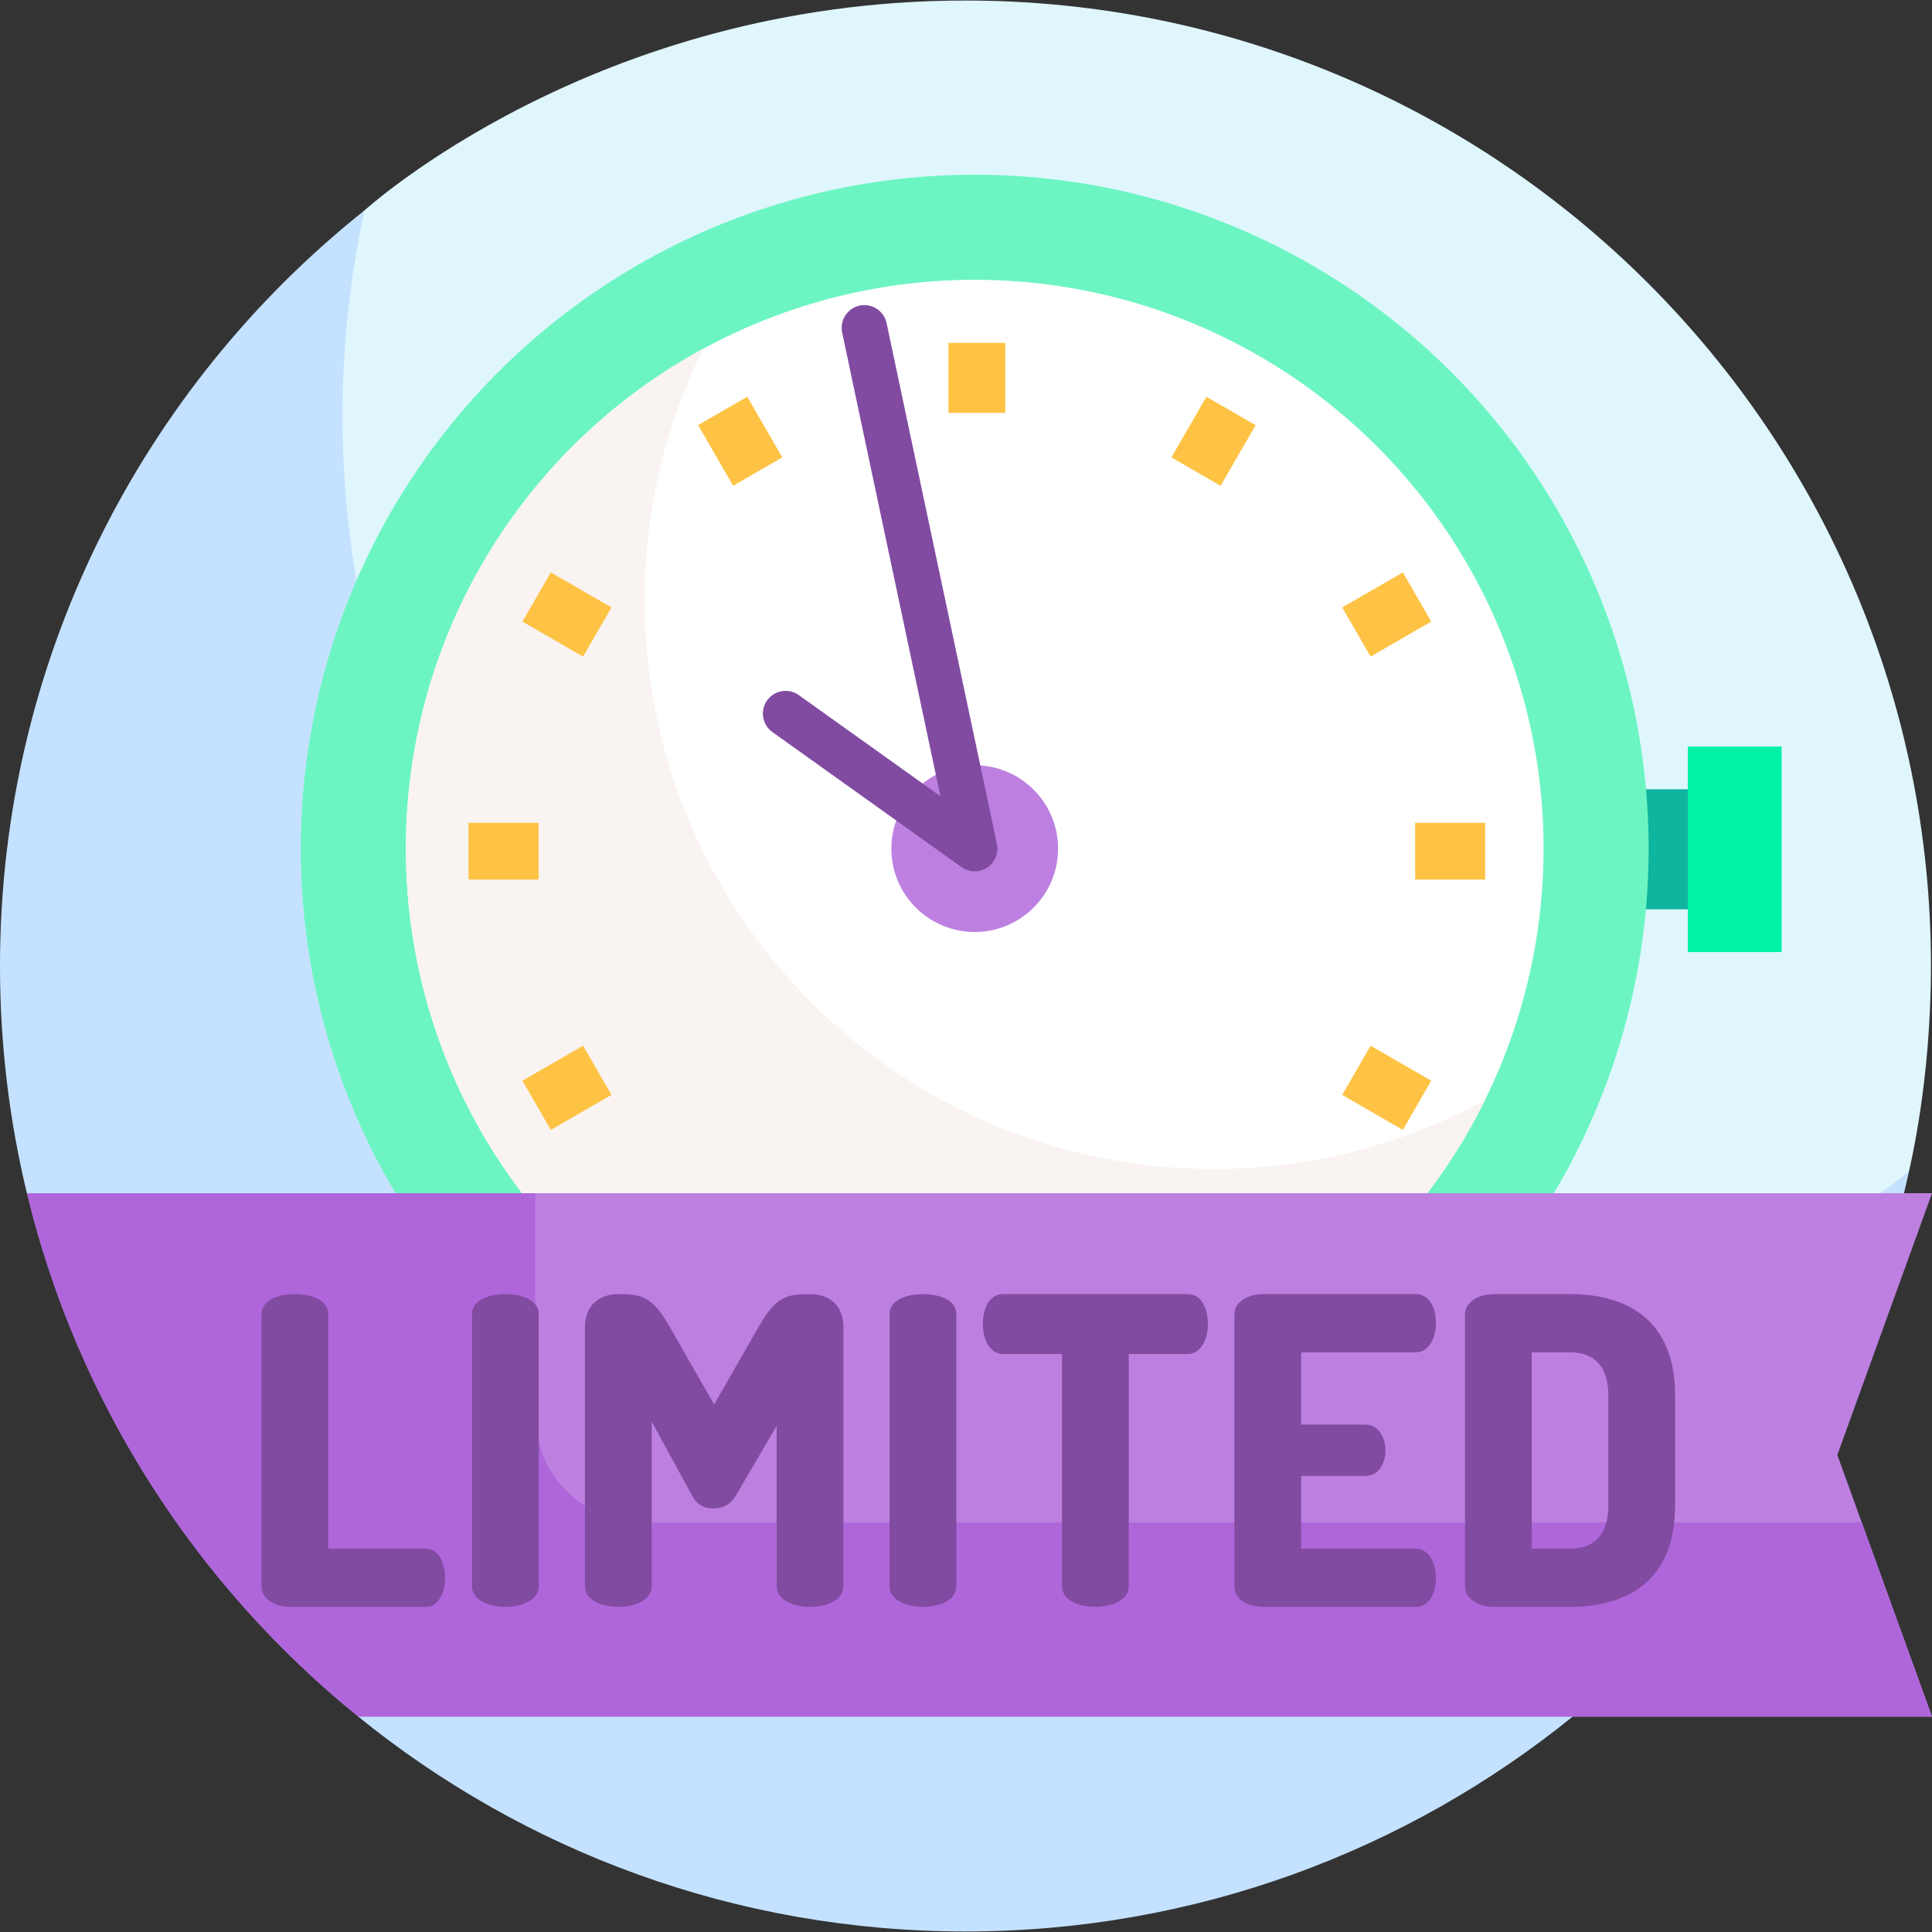
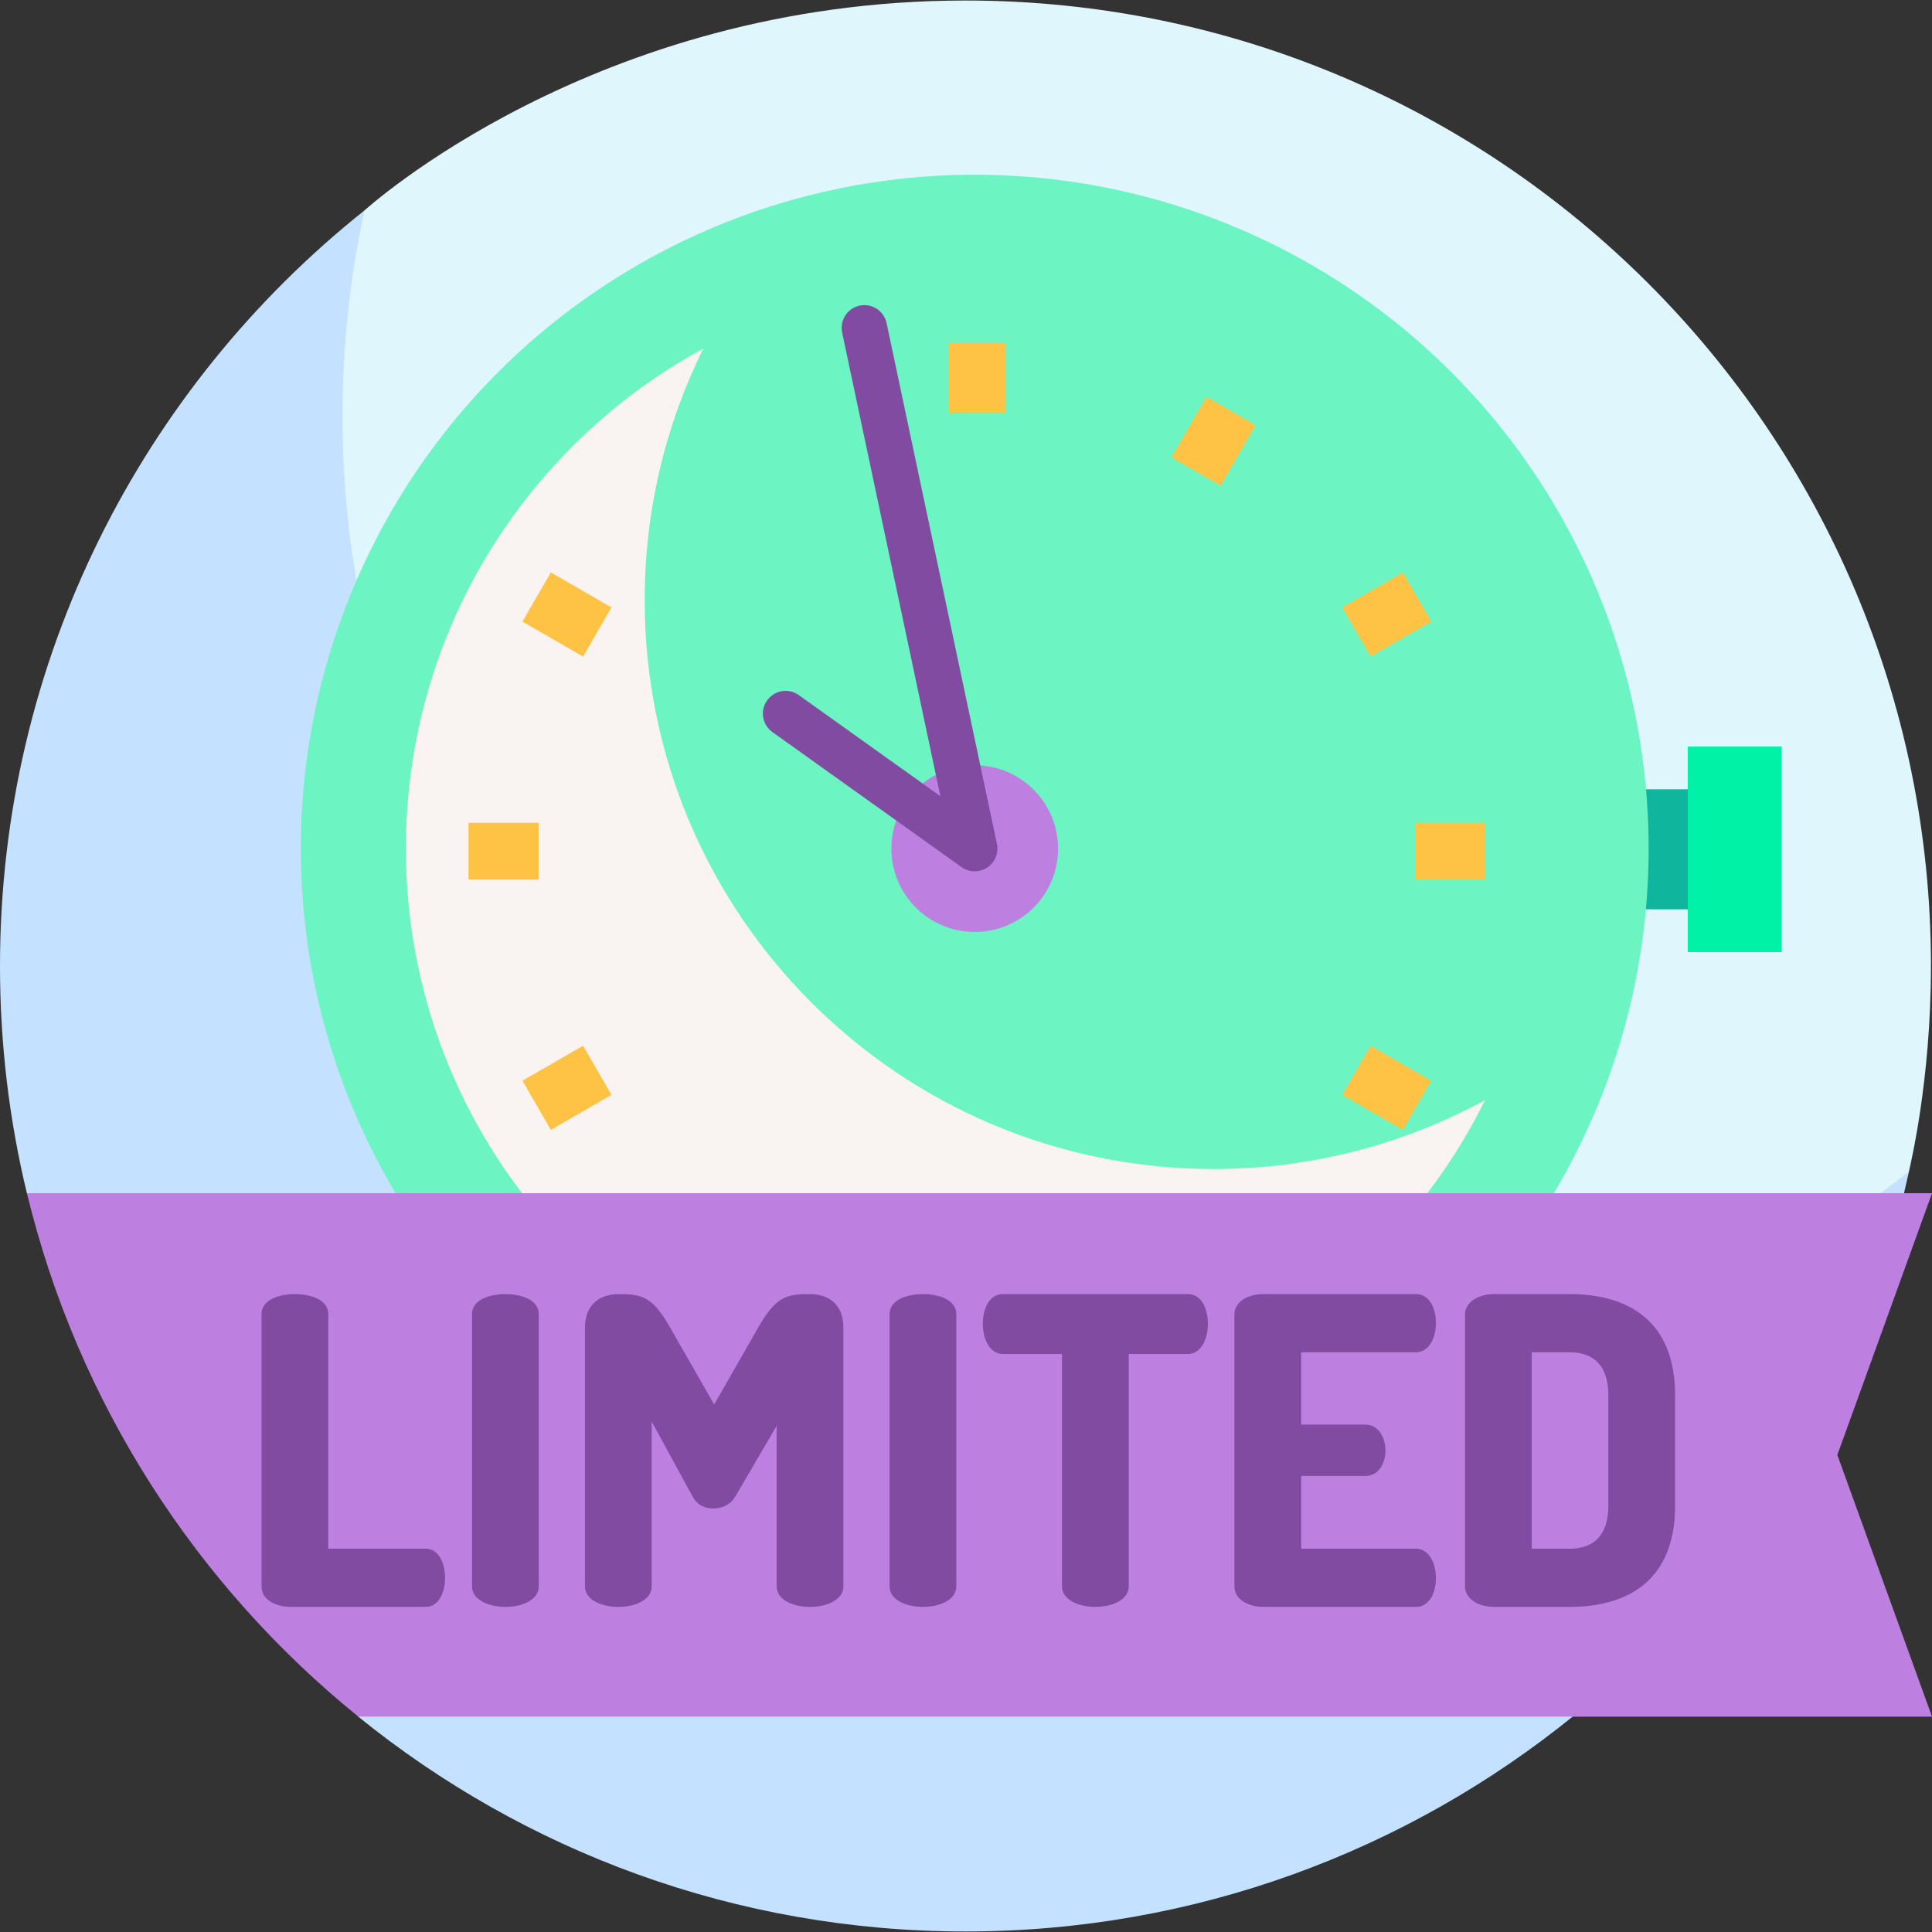
<svg xmlns="http://www.w3.org/2000/svg" id="Layer_1" height="512" viewBox="0 0 510.275 510.275" width="512">
  <rect x="0" y="0" width="510.275" height="510.275" fill="#333333" stroke="none" />
  <g>
    <g>
      <g>
        <g>
          <path d="m255 .138c-98.131 0-158.58 55.352-158.747 55.445 0 0-2.513 3.137-2.983 5.222-3.818 16.948-7.385 39.663-7.385 56.238 0 140.833 118.763 254.972 259.596 254.972 54.231 0 114.568-25.992 154.949-57.243.903-.699 3.769-5.396 3.769-5.396.178-1.087 5.8-23.477 5.8-54.239.001-140.832-114.166-254.999-254.999-254.999z" fill="#dff6fd" />
        </g>
      </g>
      <g>
        <g>
          <path d="m345.459 364.817c-140.833 0-255-114.167-255-255 0-18.615 2.007-36.752 5.795-54.234-58.645 46.72-96.254 118.747-96.254 199.554 0 20.673 2.46 40.771 7.103 60.019l87.524 138.249c43.808 35.479 99.608 56.732 160.373 56.732 121.17 0 224.116-84.979 249.2-200.761-43.56 34.696-98.725 55.441-158.741 55.441z" fill="#c4e2ff" />
        </g>
      </g>
    </g>
    <g>
      <g>
        <g>
          <path d="m420.516 208.461h37.651v31.706h-37.651z" fill="#10b59e" />
        </g>
      </g>
      <g>
        <g>
          <circle cx="257.441" cy="224.136" fill="#6cf5c2" r="177.991" />
        </g>
      </g>
      <g>
        <g>
-           <circle cx="257.441" cy="224.136" fill="#fff" r="150.24" />
-         </g>
+           </g>
      </g>
      <g>
        <g>
          <path d="m320.51 308.76c-82.975 0-150.24-67.265-150.24-150.24 0-23.855 5.569-46.406 15.463-66.439-46.782 25.457-78.533 75.047-78.533 132.055 0 82.976 67.265 150.24 150.24 150.24 59.12 0 110.256-34.153 134.777-83.801-21.31 11.596-45.738 18.185-71.707 18.185z" fill="#f9f3f1" />
        </g>
      </g>
      <g>
        <g>
          <circle cx="257.441" cy="224.136" fill="#bd80e1" r="22.015" />
        </g>
      </g>
      <g>
        <g>
          <g>
            <g>
              <path d="m250.506 90.553h15v18.495h-15z" fill="#fec344" />
            </g>
          </g>
          <g>
            <g>
              <path d="m250.506 340.569h15v18.496h-15z" fill="#fec344" />
            </g>
          </g>
        </g>
        <g>
          <g>
            <g>
-               <path d="m188.003 107.301h15v18.495h-15z" fill="#fec344" transform="matrix(.866 -.5 .5 .866 -32.082 113.364)" />
-             </g>
+               </g>
          </g>
          <g>
            <g>
              <path d="m313.01 323.821h15v18.496h-15z" fill="#fec344" transform="matrix(.866 -.5 .5 .866 -123.596 204.884)" />
            </g>
          </g>
        </g>
        <g>
          <g>
            <g>
              <path d="m142.247 153.057h15v18.496h-15z" fill="#fec344" transform="matrix(.5 -.866 .866 .5 -65.688 210.834)" />
            </g>
          </g>
          <g>
            <g>
              <path d="m358.766 278.065h15v18.496h-15z" fill="#fec344" transform="matrix(.5 -.866 .866 .5 -65.689 460.846)" />
            </g>
          </g>
        </g>
        <g>
          <g>
            <g>
              <path d="m123.751 217.309h18.495v15h-18.495z" fill="#fec344" />
            </g>
          </g>
          <g>
            <g>
              <path d="m373.767 217.309h18.495v15h-18.495z" fill="#fec344" />
            </g>
          </g>
        </g>
        <g>
          <g>
            <g>
              <path d="m140.499 279.813h18.496v15h-18.496z" fill="#fec344" transform="matrix(.866 -.5 .5 .866 -123.595 113.367)" />
            </g>
          </g>
          <g>
            <g>
              <path d="m357.018 154.805h18.496v15h-18.496z" fill="#fec344" transform="matrix(.866 -.5 .5 .866 -32.082 204.88)" />
            </g>
          </g>
        </g>
        <g>
          <g>
            <g>
              <path d="m186.255 325.569h18.495v15h-18.495z" fill="#fec344" transform="matrix(.5 -.866 .866 .5 -190.695 335.843)" />
            </g>
          </g>
          <g>
            <g>
              <path d="m311.263 109.049h18.496v15h-18.496z" fill="#fec344" transform="matrix(.5 -.866 .866 .5 59.32 335.843)" />
            </g>
          </g>
        </g>
      </g>
      <g>
        <g>
          <path d="m257.44 230.136c-1.223 0-2.445-.373-3.486-1.117l-49.951-35.664c-2.697-1.925-3.322-5.673-1.397-8.369 1.925-2.697 5.674-3.323 8.37-1.396l37.398 26.701-25.948-122.457c-.687-3.242 1.384-6.427 4.626-7.114 3.245-.684 6.426 1.385 7.113 4.626l29.145 137.546c.513 2.421-.513 4.908-2.583 6.264-1 .654-2.144.98-3.287.98z" fill="#814ba1" />
        </g>
      </g>
      <g>
        <g>
          <path d="m445.782 197.167h24.771v54.296h-24.771z" fill="#00f2a6" />
        </g>
      </g>
    </g>
    <g>
      <g>
        <path d="m510.275 315.152h-503.153c13.341 55.297 44.697 103.561 87.517 138.24h415.637l-25.002-69.12z" fill="#bd80e1" />
      </g>
    </g>
-     <path d="m141.361 373.82v-58.669h-134.239c13.341 55.297 44.697 103.561 87.517 138.24h415.637l-18.543-51.265h-322.066c-15.633 0-28.306-12.673-28.306-28.306z" fill="#af66da" />
    <g>
      <g>
        <path d="m76.755 424.402c-3.842 0-7.684-1.808-7.684-5.425v-71.872c0-3.729 4.407-5.311 8.814-5.311s8.814 1.582 8.814 5.311v61.928h25.766c3.39 0 5.085 3.843 5.085 7.685 0 3.843-1.695 7.685-5.085 7.685h-35.71z" fill="#814ba1" />
      </g>
      <g>
        <path d="m124.666 347.105c0-3.729 4.407-5.311 8.814-5.311s8.814 1.582 8.814 5.311v71.872c0 3.617-4.407 5.425-8.814 5.425s-8.814-1.808-8.814-5.425z" fill="#814ba1" />
      </g>
      <g>
        <path d="m194.275 395.133c-1.469 2.486-3.729 3.277-5.876 3.277-2.034 0-4.181-.679-5.538-3.277l-10.735-19.663v43.507c0 3.617-4.407 5.425-8.814 5.425s-8.814-1.808-8.814-5.425v-68.368c0-6.441 4.407-8.814 8.814-8.814 6.328 0 9.041.678 13.674 8.814l11.64 20.341 11.64-20.341c4.633-8.137 7.345-8.814 13.674-8.814 4.52 0 8.814 2.373 8.814 8.814v68.368c0 3.617-4.407 5.425-8.814 5.425s-8.814-1.808-8.814-5.425v-42.377z" fill="#814ba1" />
      </g>
      <g>
        <path d="m234.952 347.105c0-3.729 4.407-5.311 8.814-5.311s8.814 1.582 8.814 5.311v71.872c0 3.617-4.407 5.425-8.814 5.425s-8.814-1.808-8.814-5.425z" fill="#814ba1" />
      </g>
      <g>
        <path d="m313.714 341.794c3.729 0 5.312 4.067 5.312 7.797 0 4.294-1.922 8.023-5.312 8.023h-15.594v61.362c0 3.617-4.407 5.425-8.814 5.425-4.408 0-8.815-1.808-8.815-5.425v-61.362h-15.595c-3.39 0-5.312-3.729-5.312-8.023 0-3.729 1.583-7.797 5.312-7.797z" fill="#814ba1" />
      </g>
      <g>
        <path d="m343.657 376.261h16.95c3.391 0 5.312 3.277 5.312 6.894 0 3.051-1.582 6.667-5.312 6.667h-16.95v19.211h30.285c3.391 0 5.312 3.616 5.312 7.798 0 3.616-1.582 7.571-5.312 7.571h-40.23c-3.842 0-7.684-1.808-7.684-5.425v-71.759c0-3.616 3.842-5.424 7.684-5.424h40.23c3.729 0 5.312 3.955 5.312 7.571 0 4.181-1.921 7.797-5.312 7.797h-30.285z" fill="#814ba1" />
      </g>
      <g>
        <path d="m414.619 341.794c15.596 0 27.8 7.232 27.8 26.669v29.269c0 19.438-12.204 26.67-27.8 26.67h-20.002c-4.633 0-7.684-2.486-7.684-5.312v-71.985c0-2.825 3.051-5.311 7.684-5.311zm-10.057 15.368v51.87h10.057c6.329 0 10.171-3.616 10.171-11.301v-29.269c0-7.685-3.842-11.301-10.171-11.301h-10.057z" fill="#814ba1" />
      </g>
    </g>
  </g>
</svg>